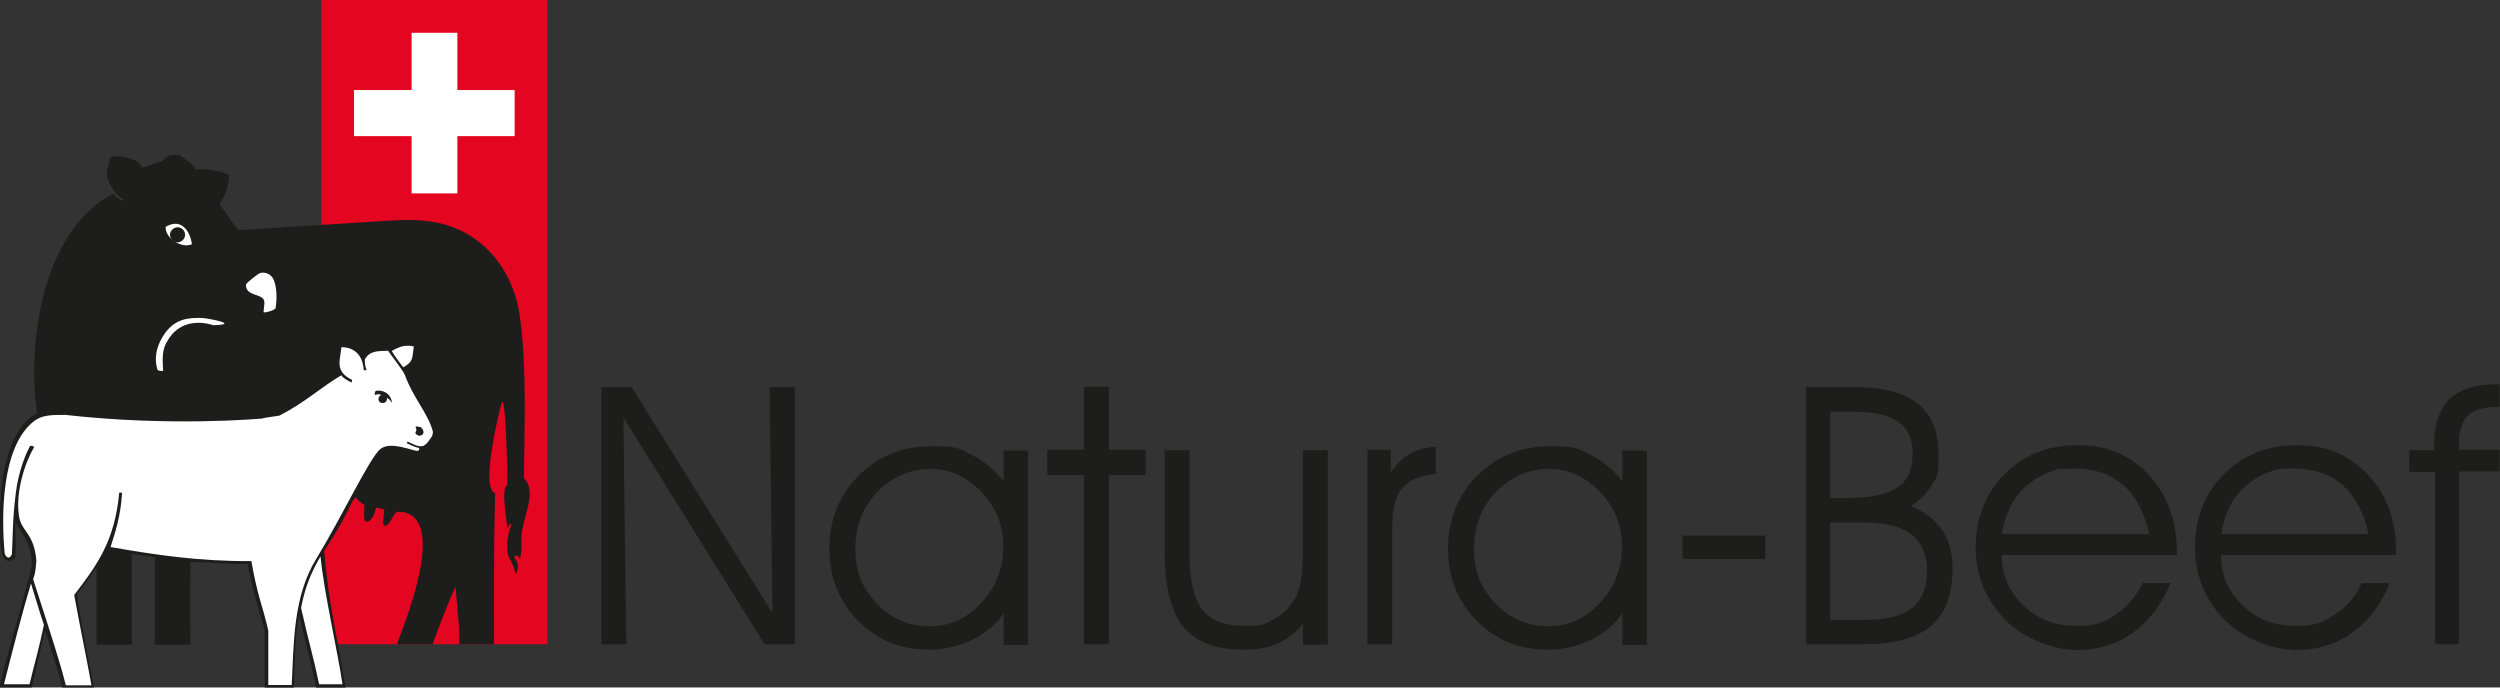
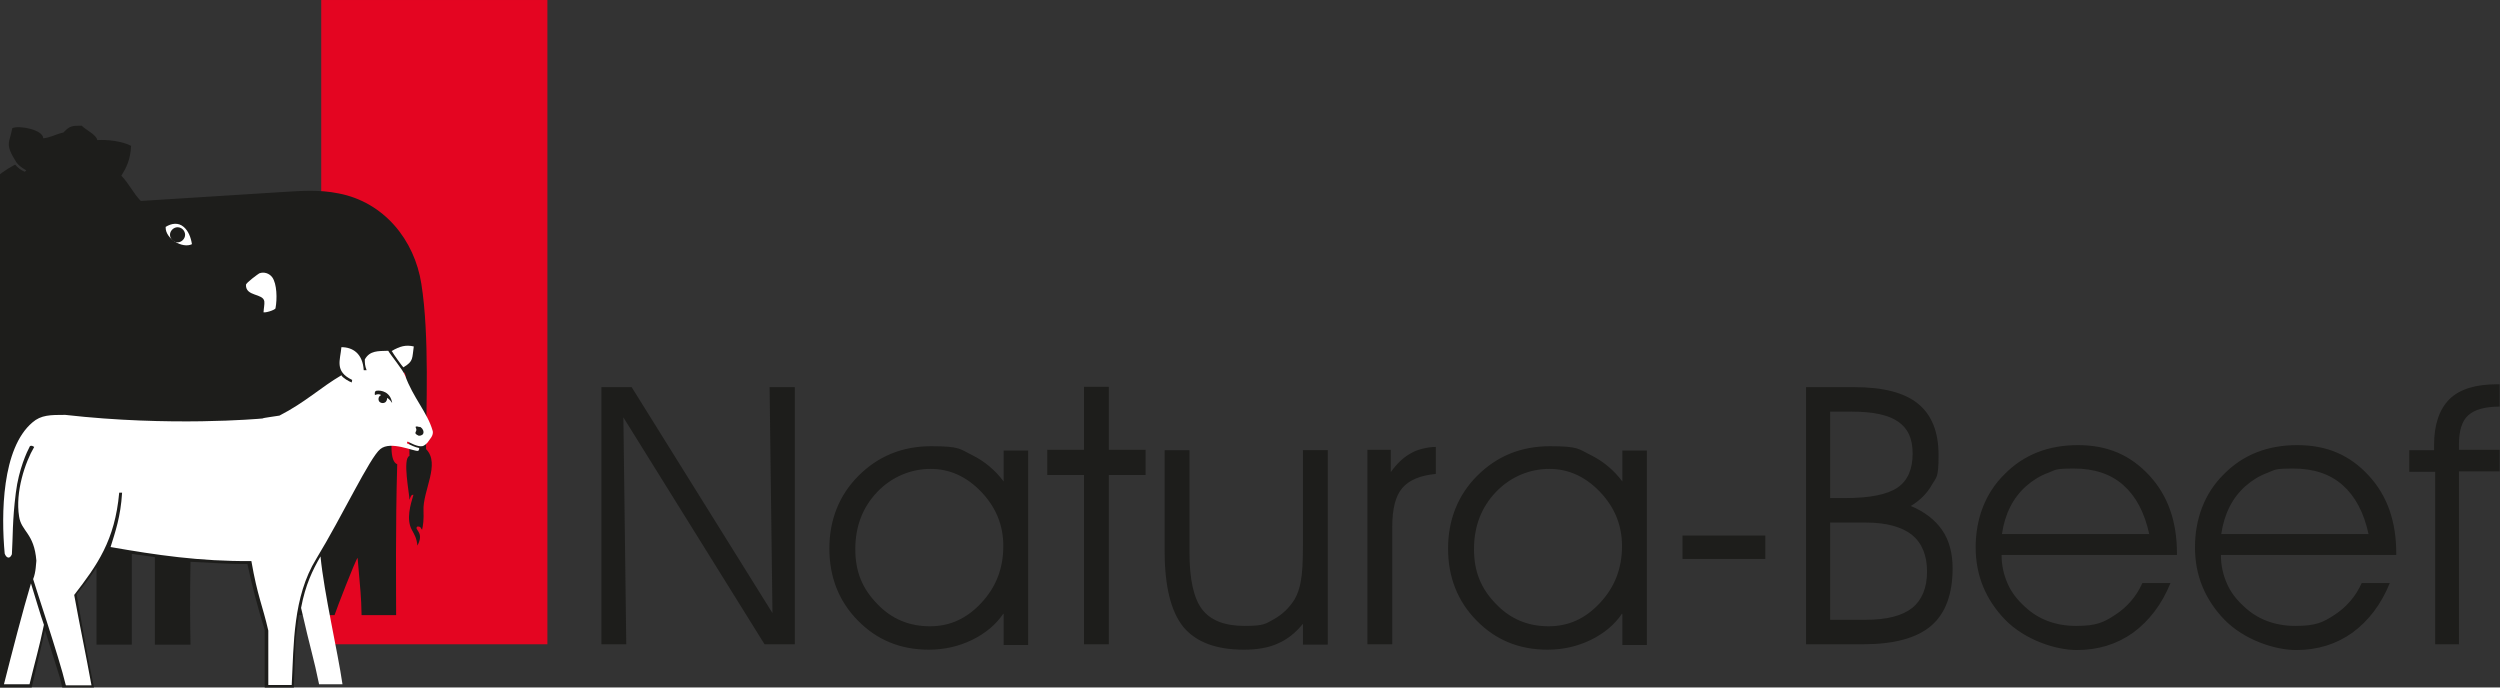
<svg xmlns="http://www.w3.org/2000/svg" id="Ebene_1" version="1.1" viewBox="0 0 694.2 190.9" width="1600" height="440">
  <rect x="0" y="0" width="694.2" height="190.9" fill="#333333" stroke="none" />
  <defs>
    <style>
      .st0, .st1 {
        fill: #1d1d1b;
      }

      .st2 {
        fill: #e40521;
      }

      .st2, .st3, .st1 {
        fill-rule: evenodd;
      }

      .st3 {
        fill: #fff;
      }
    </style>
  </defs>
  <polygon class="st2" points="89.2 178.9 152 178.9 152 0 89.2 0 89.2 178.9 89.2 178.9" />
-   <polygon class="st3" points="98.3 37.8 114.3 37.8 114.3 53.7 127 53.7 127 37.8 142.9 37.8 142.9 25 127 25 127 9.1 114.3 9.1 114.3 25 98.3 25 98.3 37.8 98.3 37.8" />
  <path class="st0" d="M214.5,170.4l-.8-62.9h7v71.4h-8.4l-39.2-63,.8,63h-6.9v-71.4h8.4l39.2,62.9h0ZM278.6,151.6c0-5.7-2-10.7-6.1-15-4.1-4.3-8.8-6.4-14.1-6.4s-10.7,2.1-14.8,6.4c-4.1,4.3-6.1,9.6-6.1,15.9s2,11,6.1,15.2c4,4.2,8.9,6.2,14.6,6.2s10.3-2.2,14.3-6.5c4.1-4.4,6.1-9.6,6.1-15.8h0ZM278.6,170.4c-2.1,3.1-5,5.5-8.7,7.3-3.7,1.8-7.7,2.7-12,2.7-7.9,0-14.4-2.7-19.7-8.1-5.3-5.4-7.9-12.1-7.9-20s2.7-14.8,8.1-20.2c5.4-5.4,12.1-8.2,20.2-8.2s7.9.8,11.4,2.5c3.4,1.7,6.3,4.1,8.7,7.3v-8.6h6.8v54h-6.8v-8.5h0ZM301,178.9v-47h-10.2v-7h10.2v-17.5h6.9v17.5h10.2v7h-10.2v47h-6.9ZM323.5,125h6.8v28.6c0,7.3,1.2,12.6,3.5,15.6,2.4,3.1,6.3,4.6,11.8,4.6s5.8-.6,8.2-1.9c2.3-1.3,4.2-3.1,5.7-5.5.8-1.4,1.4-3.1,1.7-5,.4-1.9.6-5.3.6-9.9v-26.5h6.9v54h-6.9v-5.8c-2,2.5-4.4,4.4-7,5.5-2.6,1.2-5.8,1.7-9.4,1.7-7.7,0-13.3-2.1-16.8-6.3-3.4-4.2-5.2-11.2-5.2-20.9v-28.2h0ZM386.7,178.9h-7v-54h6.5v6.2c1.6-2.3,3.5-4.1,5.5-5.2,1-.6,2.1-1,3.3-1.3,1.2-.3,2.4-.5,3.7-.5v7.5c-4.3.4-7.4,1.7-9.3,3.9-1.9,2.2-2.8,5.8-2.8,10.8v32.6h0ZM450.4,151.6c0-5.7-2-10.7-6.1-15-4.1-4.3-8.8-6.4-14.1-6.4s-10.7,2.1-14.8,6.4c-4.1,4.3-6.1,9.6-6.1,15.9s2,11,6.1,15.2c4,4.2,8.9,6.2,14.6,6.2s10.3-2.2,14.3-6.5c4.1-4.4,6.1-9.6,6.1-15.8h0ZM450.4,170.4c-2.1,3.1-5,5.5-8.7,7.3-3.7,1.8-7.7,2.7-12,2.7-7.9,0-14.4-2.7-19.7-8.1-5.3-5.4-7.9-12.1-7.9-20s2.7-14.8,8.1-20.2c5.4-5.4,12.1-8.2,20.2-8.2s7.9.8,11.4,2.5c3.4,1.7,6.3,4.1,8.7,7.3v-8.6h6.8v54h-6.8v-8.5h0ZM490.2,148.7v6.5h-23v-6.5h23ZM508.2,145.2v26.9h9.9c5.8,0,10.1-1.1,12.9-3.3,2.7-2.2,4.1-5.6,4.1-10.1s-1.4-7.9-4.2-10.2c-2.8-2.2-7.1-3.4-12.8-3.4h-9.9ZM508.2,114.3v24h4.2c6.9,0,11.7-1,14.5-2.9,2.8-1.9,4.2-5.1,4.2-9.4s-1.3-7-4-8.9c-2.7-1.9-7-2.8-12.9-2.8h-6ZM501.5,107.5h13.3c8.1,0,14,1.5,17.8,4.6,3.8,3.1,5.7,7.8,5.7,14.3s-.6,6-1.9,8.3c-1.3,2.3-3.2,4.2-5.8,5.8,3.8,1.6,6.7,3.8,8.7,6.7,2,2.9,2.9,6.5,2.9,10.6,0,7.2-2,12.6-6,16-4,3.4-10.3,5.1-18.9,5.1h-15.8v-71.4h0ZM604.5,154.1h-48.7c0,2.9.6,5.5,1.7,8,1,2.3,2.6,4.4,4.7,6.3,3.8,3.6,8.6,5.4,14.3,5.4s7.7-1,10.9-3.1c3.2-2.1,5.8-5,7.5-8.8h7.8c-2.4,5.9-5.9,10.5-10.4,13.8-4.5,3.2-9.7,4.8-15.6,4.8s-14.4-2.8-19.9-8.4c-5.4-5.6-8.2-12.3-8.2-20.1s2.6-15,8-20.3c5.3-5.4,12.1-8.1,20.4-8.1s14.6,2.8,19.8,8.4c5.2,5.6,7.7,12.8,7.7,21.7v.5h0ZM596.8,148.3c-1.3-6-3.7-10.5-7.2-13.6-3.5-3.1-8.1-4.6-13.7-4.6s-5,.4-7.2,1.2c-2.2.8-4.3,2.1-6.1,3.7-3.6,3.2-5.9,7.7-6.7,13.3h40.9ZM665.4,154.1h-48.7c0,2.9.6,5.5,1.7,8,1,2.3,2.6,4.4,4.7,6.3,3.8,3.6,8.6,5.4,14.3,5.4s7.7-1,10.9-3.1c3.2-2.1,5.8-5,7.5-8.8h7.8c-2.4,5.9-5.9,10.5-10.4,13.8-4.5,3.2-9.7,4.8-15.6,4.8s-14.4-2.8-19.9-8.4c-5.4-5.6-8.2-12.3-8.2-20.1s2.6-15,8-20.3c5.3-5.4,12.1-8.1,20.4-8.1s14.6,2.8,19.8,8.4c5.2,5.6,7.7,12.8,7.7,21.7v.5h0ZM657.7,148.3c-1.3-6-3.7-10.5-7.2-13.6-3.5-3.1-8.1-4.6-13.7-4.6s-5,.4-7.2,1.2c-2.2.8-4.3,2.1-6.1,3.7-3.6,3.2-5.9,7.7-6.7,13.3h40.9ZM682.9,178.9h-6.7v-47.9h-7.2v-6h6.9v-1.5c0-5.7,1.5-9.9,4.3-12.7,2.9-2.8,7.3-4.1,13.3-4.1h.6v6.2c-4,0-6.9.8-8.7,2.4-1.8,1.6-2.6,4.4-2.6,8.1v1.5h11.3v6h-11.3v47.9h0Z" />
-   <path class="st1" d="M-.2,190.9h9l3.7-15.9,4.1,13.1.7,2.8h8.8c-2.2-10.7-3.1-15.9-4.8-25.9,3.3-4,4.2-5.5,5.5-7.5,0,9.6,0,15.6,0,21.5h9.8c0-6.9,0-15,0-25.2l6.4.9c0,15.4,0,18.1,0,24.3h9.9c-.1-6.1-.2-12.3,0-23,5.8.2,10.2.7,15.8.6,1.3,6.2,2.9,12.2,4.8,18.3v16.1h8.1l.5-13.7.9-6.5c1.7,6.8,3.2,12.4,4.8,20.2,2.7,0,5.4,0,8.2,0-2.3-13.6-4.8-23.7-6-38,6.8-10.3,7.2-13.4,8.7-14.9,0,.2,1.9,2,2.5,2,0,1.6-.4,4.4.4,4.7,1.4.5,2.6-2.4,2.8-3.8.7,0,1.7.3,2.3.5,0,1.9-.9,3.8,0,4.4,1.3.9,2.6-3.8,3.7-3.8,15,0,1.4,32.3-.2,36.8h9.9c.5-1.6,5.8-15.3,6.4-15.9.8,9.4,1,10.5,1.1,15.9h9.6c0-7-.2-24.7.3-41.9-4.2-1.5,1.1-22.6,1.9-25.5,1.2,0,1.5,21.3,1.5,23.2-2,.7,0,10.5,0,12.2.5-1.5.7-1.4,1.1-1.4-.8,2.7-2.1,6.8-.4,9.8.7,1.3,1.3,2.2,1.5,4.3,2.1-3.8-1.1-4.4,0-5.3,1.1,0,.8.4,1.3.9.3-1.1.5-3,.4-5.2-.3-5.6,4.8-13.1.7-17.2,0-10.3,1-31.5-1.3-45.9-1.9-12.2-10.4-22.7-23-25.1-5.5-1.1-10.1-.7-15.3-.4l-39.6,2.5c-2-2-3.4-5-5.4-7,1.4-2.3,2.5-4.4,2.7-8.3-2.4-1.3-6.7-1.8-9.4-1.6-.2-1.5-3.3-2.9-4.3-4-2.7,0-3.3,0-5.1,1.9-2,.4-3.5,1.4-5.6,1.6,0-2.4-6.8-3.7-8.6-2.8-.7,4.1-2.2,4.2,1.1,9.4.5.7,1.2,1.4,2.8,2.3l-.4.4c-1.2-.5-1.9-1.1-2.7-2-20.3,10.6-23.8,43-21.1,61-7.7,3.6-9.4,17-9.6,18.7-.5,4.6-1,8.5-.7,14.2,0,1.6-.2,10.9,4.2,7.2.4-4.6,0-8,0-10.1,1.3,2.6,4,5.3,4.5,10,.3,2.2-.1,3.3-.6,5.4-4,15-4.4,15.2-8.3,30.6H-.2Z" />
+   <path class="st1" d="M-.2,190.9h9l3.7-15.9,4.1,13.1.7,2.8h8.8c-2.2-10.7-3.1-15.9-4.8-25.9,3.3-4,4.2-5.5,5.5-7.5,0,9.6,0,15.6,0,21.5h9.8c0-6.9,0-15,0-25.2l6.4.9c0,15.4,0,18.1,0,24.3h9.9c-.1-6.1-.2-12.3,0-23,5.8.2,10.2.7,15.8.6,1.3,6.2,2.9,12.2,4.8,18.3v16.1h8.1l.5-13.7.9-6.5h9.9c.5-1.6,5.8-15.3,6.4-15.9.8,9.4,1,10.5,1.1,15.9h9.6c0-7-.2-24.7.3-41.9-4.2-1.5,1.1-22.6,1.9-25.5,1.2,0,1.5,21.3,1.5,23.2-2,.7,0,10.5,0,12.2.5-1.5.7-1.4,1.1-1.4-.8,2.7-2.1,6.8-.4,9.8.7,1.3,1.3,2.2,1.5,4.3,2.1-3.8-1.1-4.4,0-5.3,1.1,0,.8.4,1.3.9.3-1.1.5-3,.4-5.2-.3-5.6,4.8-13.1.7-17.2,0-10.3,1-31.5-1.3-45.9-1.9-12.2-10.4-22.7-23-25.1-5.5-1.1-10.1-.7-15.3-.4l-39.6,2.5c-2-2-3.4-5-5.4-7,1.4-2.3,2.5-4.4,2.7-8.3-2.4-1.3-6.7-1.8-9.4-1.6-.2-1.5-3.3-2.9-4.3-4-2.7,0-3.3,0-5.1,1.9-2,.4-3.5,1.4-5.6,1.6,0-2.4-6.8-3.7-8.6-2.8-.7,4.1-2.2,4.2,1.1,9.4.5.7,1.2,1.4,2.8,2.3l-.4.4c-1.2-.5-1.9-1.1-2.7-2-20.3,10.6-23.8,43-21.1,61-7.7,3.6-9.4,17-9.6,18.7-.5,4.6-1,8.5-.7,14.2,0,1.6-.2,10.9,4.2,7.2.4-4.6,0-8,0-10.1,1.3,2.6,4,5.3,4.5,10,.3,2.2-.1,3.3-.6,5.4-4,15-4.4,15.2-8.3,30.6H-.2Z" />
  <path class="st3" d="M18.2,190c-1.6-6.9-9.1-29.2-9-29.2.8-1.9.8-4.6.9-5.1-.6-7.7-4.2-8.1-4.8-12.3-1.1-6.8,1.7-15.1,4.2-19.3-.4-.2-.7-.5-1.2-.2-.8,1.5-3.1,6.4-3.9,12.9-1,7.8-.8,12.4-1.1,17.1-.6,1.5-1.6,1-2-.2-1-10.9-.8-29.2,7.7-36.4,2.4-2.1,5-2.1,9.1-2.1,29.1,3.3,53.7,1.1,54.8,1,.2-.2,3.7-.6,4.7-.8,7.2-3.7,11.4-7.8,17.2-11.2.3.7,2.2,1.8,2.9,2,0-.2,0-.5.1-.7-5-2.4-3.3-5.5-3-9.1,3.1,0,5.9,1.7,6.2,6.4.2,0,.5,0,.8,0-.5-1.3-.5-2-.5-3,1.4-2.5,3.7-2.3,6.5-2.4.6,1.1,4.1,5.3,4.7,6.9,2.2,6.1,6.2,10.3,7.6,15.2.5,1.4-1,2.7-1.1,3-.3.5-1.1,1.3-1.8,1.4-1.3.2-3.4-1-4-1.3-.2.2-.1.1-.2.5,1.1.5,2.2,1.1,3.4,1.3,0,.2,0,.6-.3.8-1.2.2-7.6-2.9-10.5-.5-2.9,2.3-10.5,18.5-17.8,30.5-6.5,10.6-6.2,23.7-6.8,35h-6.5v-15.1c-1.6-7-3-9.5-4.7-19.3-14.5.1-26.5-1.7-39.1-3.9,1.3-4.2,2.8-8.4,3.2-15.1,0,0-.7,0-.8,0-1.2,13.3-6.1,20.1-12.5,28.4,1.5,8.3,3.3,16.8,4.8,25.1h-7.1Z" />
  <path class="st3" d="M46,63c1.6-1,3.5-1.3,5,0,1.3,1.1,2,2.9,2.3,4.8-2.6,1.3-7.4-1.5-7.3-4.7h0Z" />
-   <path class="st3" d="M56.2,88.3c1,0,11.1,1.8,3,2-4.3-1.4-9-.7-11.8,3-2.3,3.1-2.4,4.8-2.1,9.7-.7,0-1.4,0-1.6-.4-1.2-4.1.4-7.7,2.2-10.2,3-4,6.5-4.2,10.3-4.1h0Z" />
  <path class="st3" d="M73.2,86.6c0-.8.3-2.1.2-2.9-.3-2.3-5.2-1.3-5.1-4.6,0-.6,3.5-3.1,3.7-3.2,1.3-.5,2.8,0,3.6,1.1,1.3,1.8,1.4,6,.9,8.6-.1.5-3.3,1.5-3.4,1h0Z" />
  <path class="st1" d="M116.5,118.5c.5.1,1.1.8,1.1,1.5s-.6,1-1.3,1c-.6-.3-1.1-.5-.9-1,.3-.6.3-.7,0-1.4,0-.3.6-.2,1.1,0h0Z" />
  <path class="st1" d="M105.8,109.7c.1,0-.6-.5-1.7,0-.1-.7,0-1.1.4-1.2,1.4-.2,3.9.3,4.4,3.4-.8-1.2-1.4-1.4-1.4-1.4,0,.5-.2,1.1-.7,1.3-.6.3-1.4,0-1.6-.5-.2-.4-.1-1,.2-1.3.1-.1.3-.2.4-.3h0Z" />
  <path class="st3" d="M108.7,97.5c2.4-1.4,4-1.8,6.2-1.3-.5,3.3,0,4.1-2.9,5.8-.4-.4-2.7-3.6-3.2-4.5h0Z" />
  <path class="st3" d="M1.1,190c2.2-8.7,5.3-20.7,7.5-28,1,3.2,2.7,9,3.6,11.5-1.3,6.3-2.5,10.3-4,16.5H1.1Z" />
  <path class="st3" d="M88.6,190c-1.5-7.4-2.3-9.3-5-21.2,1.2-6.4,3.2-10.5,5.4-14.3,1,10.3,4.8,26.5,6.1,35.5h-6.5Z" />
  <path class="st1" d="M49.3,63.1c1.2,0,2.1,1,2.1,2.1s-1,2.1-2.1,2.1-2.1-1-2.1-2.1,1-2.1,2.1-2.1h0Z" />
</svg>